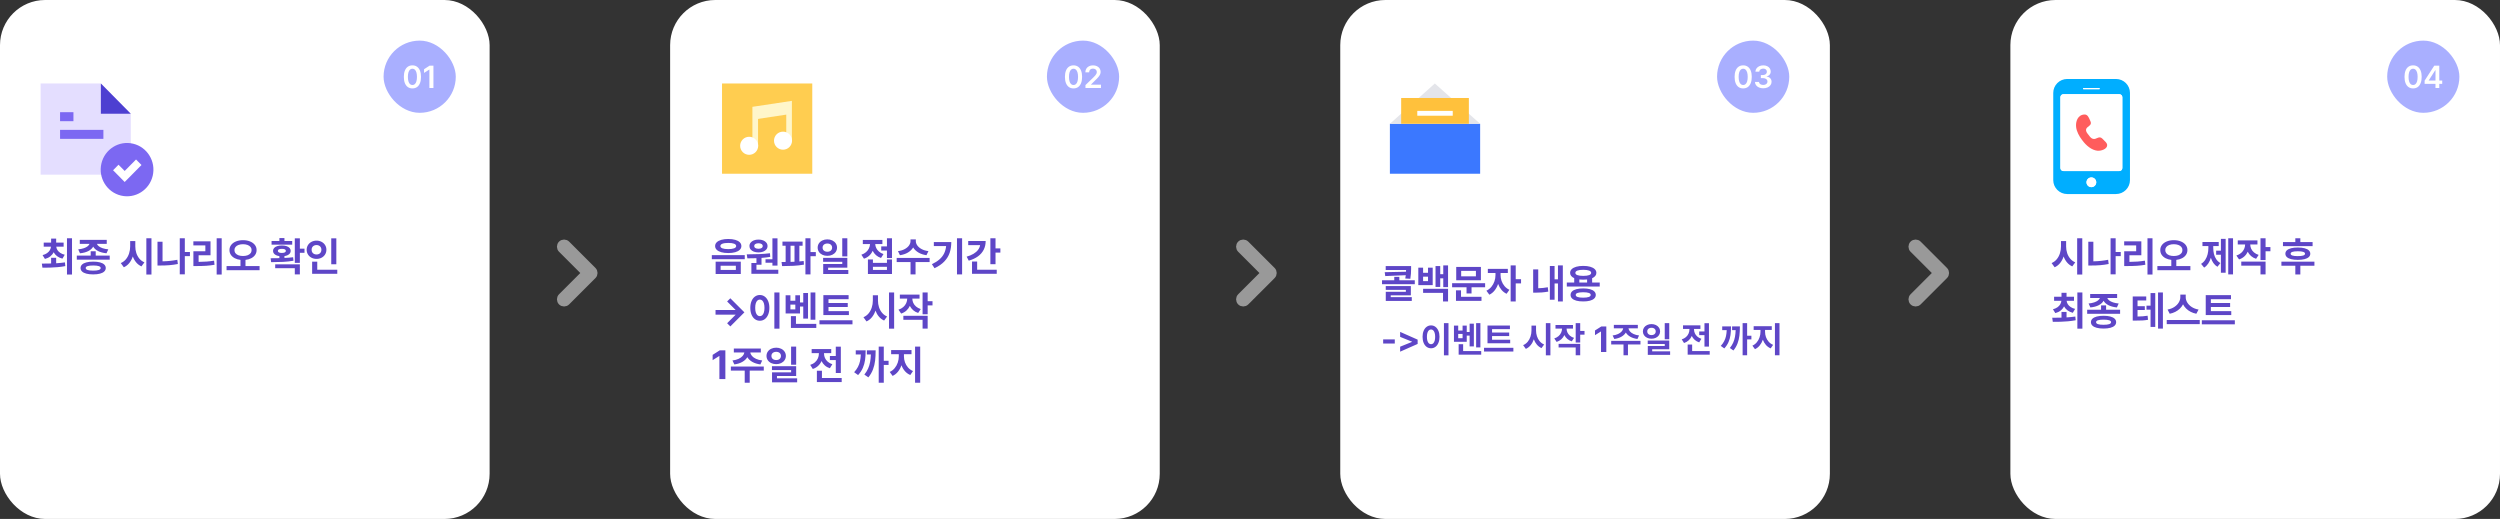
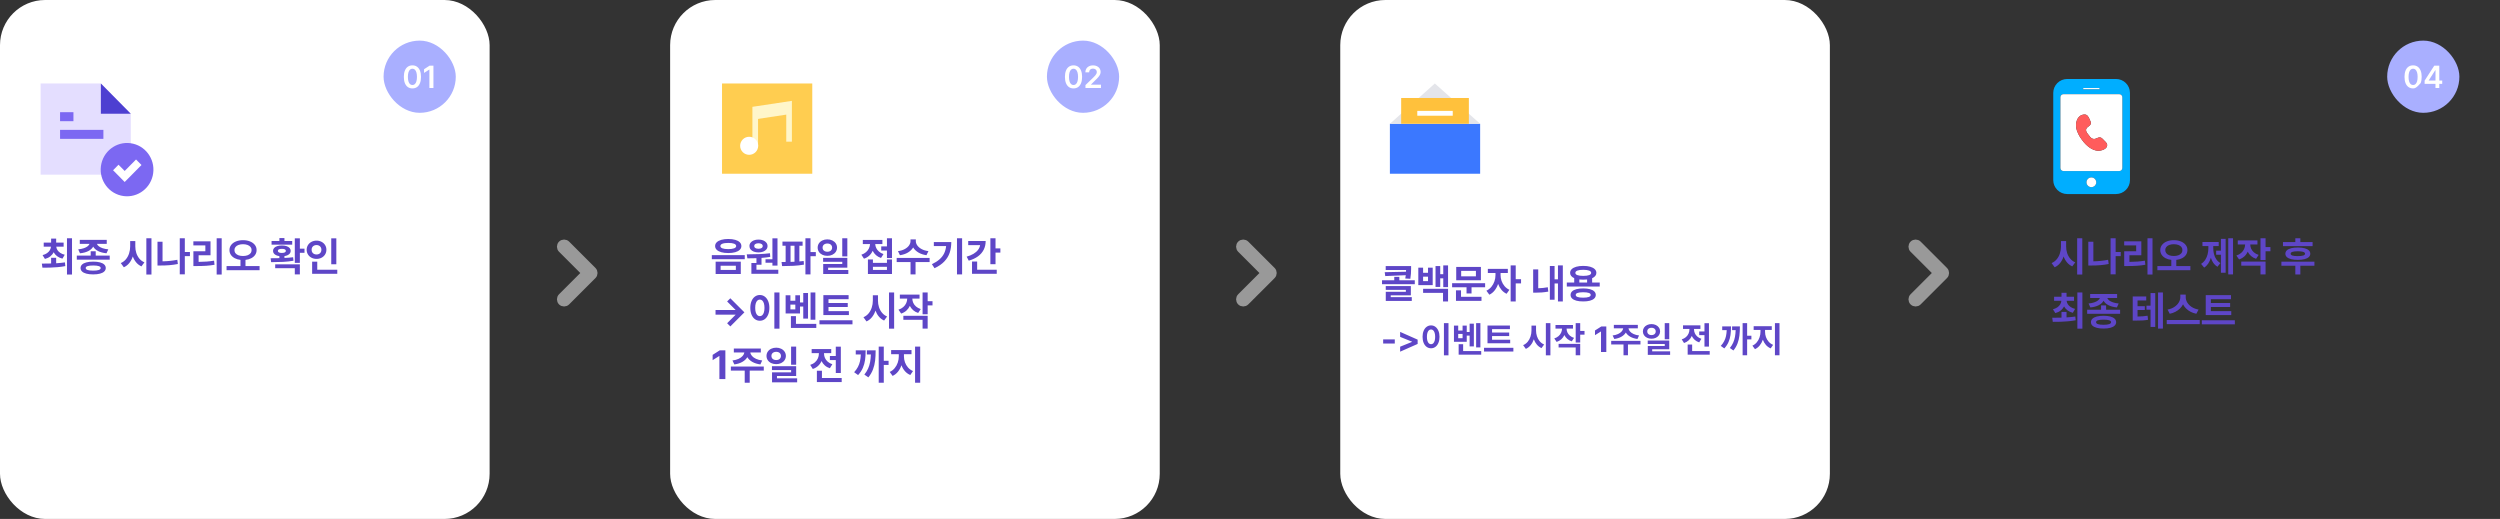
<svg xmlns="http://www.w3.org/2000/svg" width="1108" height="230" viewBox="0 0 1108 230" fill="none">
  <rect x="0" y="0" width="1108" height="230" fill="#333333" stroke="none" />
  <rect width="217" height="230" rx="20" fill="white" />
  <path d="M24.893 116.675C26.327 116.588 27.622 116.457 28.778 116.283L28.945 117.936C27.852 118.144 26.716 118.299 25.539 118.403C24.363 118.506 23.254 118.573 22.214 118.602C21.174 118.626 20.037 118.639 18.802 118.639L18.547 116.83C20.167 116.83 21.537 116.811 22.655 116.774V114.263H24.893V116.675ZM18.864 113.07C19.643 112.867 20.304 112.575 20.847 112.193C21.39 111.812 21.804 111.377 22.09 110.888C22.38 110.395 22.55 109.869 22.599 109.309H19.374V107.513H22.655V105.76H24.893V107.513H28.2V109.309H24.93C24.98 109.84 25.15 110.341 25.44 110.814C25.734 111.286 26.155 111.704 26.702 112.069C27.249 112.434 27.912 112.711 28.691 112.902L27.671 114.636C26.76 114.404 25.977 114.044 25.322 113.555C24.667 113.061 24.153 112.473 23.78 111.789C23.42 112.51 22.914 113.128 22.264 113.642C21.617 114.151 20.834 114.526 19.914 114.767L18.864 113.07ZM29.685 105.611H31.916V121.66H29.685V105.611ZM42.42 113.275H48.629V115.071H34.035V113.275H40.195V111.348H42.42V113.275ZM34.663 110.509C35.616 110.418 36.445 110.252 37.149 110.012C37.858 109.771 38.421 109.483 38.84 109.148C39.262 108.812 39.544 108.454 39.685 108.073H35.359V106.301H47.312V108.073H42.954C43.095 108.454 43.375 108.812 43.794 109.148C44.216 109.483 44.782 109.771 45.49 110.012C46.199 110.252 47.034 110.418 47.995 110.509L47.2 112.256C45.724 112.11 44.481 111.779 43.47 111.261C42.463 110.743 41.742 110.09 41.307 109.303C40.872 110.095 40.155 110.749 39.157 111.267C38.158 111.785 36.921 112.115 35.446 112.256L34.663 110.509ZM35.701 118.782C35.701 118.181 35.923 117.671 36.366 117.253C36.813 116.83 37.456 116.509 38.293 116.289C39.134 116.066 40.137 115.954 41.301 115.954C42.465 115.954 43.464 116.064 44.297 116.283C45.13 116.503 45.766 116.824 46.205 117.247C46.648 117.669 46.872 118.181 46.876 118.782C46.872 119.387 46.648 119.901 46.205 120.323C45.766 120.75 45.13 121.071 44.297 121.287C43.464 121.506 42.465 121.616 41.301 121.616C40.137 121.616 39.134 121.506 38.293 121.287C37.456 121.071 36.813 120.75 36.366 120.323C35.923 119.901 35.701 119.387 35.701 118.782ZM37.988 118.782C37.984 119.175 38.255 119.468 38.803 119.658C39.349 119.849 40.182 119.944 41.301 119.944C42.407 119.944 43.236 119.849 43.787 119.658C44.343 119.468 44.622 119.175 44.626 118.782C44.622 118.405 44.343 118.125 43.787 117.943C43.232 117.756 42.403 117.663 41.301 117.663C40.182 117.663 39.349 117.756 38.803 117.943C38.255 118.125 37.984 118.405 37.988 118.782ZM59.968 109.241C59.964 110.244 60.113 111.211 60.416 112.144C60.718 113.076 61.172 113.905 61.777 114.63C62.386 115.355 63.13 115.902 64.008 116.271L62.684 118.067C61.794 117.661 61.027 117.081 60.385 116.327C59.742 115.573 59.235 114.686 58.862 113.666C58.489 114.781 57.969 115.751 57.302 116.575C56.639 117.4 55.833 118.028 54.884 118.459L53.529 116.594C54.432 116.213 55.195 115.645 55.816 114.891C56.438 114.137 56.904 113.273 57.215 112.299C57.53 111.321 57.689 110.302 57.693 109.241V106.848H59.968V109.241ZM64.86 105.611H67.128V121.66H64.86V105.611ZM84.177 113.517H81.914V121.585H79.671V105.611H81.914V111.684H84.177V113.517ZM69.8 107.146H72.038V115.823C74.334 115.782 76.517 115.552 78.589 115.133L78.825 117.004C77.57 117.253 76.31 117.429 75.046 117.532C73.782 117.632 72.496 117.68 71.186 117.675H69.8V107.146ZM98.254 121.66H96.023V105.611H98.254V121.66ZM85.699 106.96H93.3V113.126H88.023V116.066C89.308 116.057 90.491 116.012 91.573 115.929C92.654 115.846 93.756 115.711 94.879 115.525L95.072 117.346C93.841 117.566 92.613 117.715 91.386 117.794C90.164 117.872 88.751 117.912 87.147 117.912H85.711V111.36H91.013V108.769H85.699V106.96ZM107.695 106.444C108.838 106.444 109.868 106.626 110.784 106.991C111.7 107.356 112.419 107.869 112.941 108.532C113.463 109.195 113.724 109.958 113.724 110.82C113.724 111.611 113.515 112.318 113.096 112.939C112.682 113.557 112.102 114.058 111.356 114.443C110.614 114.829 109.762 115.075 108.801 115.183V117.918H115.041V119.745H100.41V117.918H106.582V115.177C105.625 115.069 104.778 114.823 104.04 114.437C103.302 114.052 102.727 113.55 102.312 112.933C101.902 112.311 101.697 111.607 101.697 110.82C101.697 109.958 101.956 109.195 102.474 108.532C102.992 107.869 103.707 107.356 104.618 106.991C105.53 106.626 106.555 106.444 107.695 106.444ZM103.903 110.82C103.903 111.371 104.063 111.845 104.382 112.243C104.701 112.641 105.144 112.943 105.712 113.151C106.284 113.354 106.945 113.457 107.695 113.461C108.449 113.457 109.112 113.354 109.684 113.151C110.26 112.943 110.707 112.641 111.026 112.243C111.349 111.845 111.511 111.371 111.511 110.82C111.511 110.294 111.349 109.836 111.026 109.446C110.707 109.057 110.26 108.758 109.684 108.551C109.108 108.34 108.445 108.234 107.695 108.234C106.953 108.234 106.294 108.34 105.718 108.551C105.146 108.758 104.701 109.059 104.382 109.452C104.063 109.842 103.903 110.298 103.903 110.82ZM132.901 110.211H134.952V112.05H132.901V116.507H130.657V105.636H132.901V110.211ZM119.935 114.456C121.452 114.456 122.749 114.441 123.826 114.412V113.511C123.246 113.432 122.742 113.287 122.316 113.076C121.893 112.865 121.568 112.599 121.34 112.28C121.116 111.957 121.004 111.593 121.004 111.186C121.004 110.698 121.166 110.273 121.489 109.912C121.812 109.552 122.268 109.276 122.856 109.086C123.449 108.895 124.139 108.8 124.926 108.8C125.705 108.8 126.389 108.895 126.977 109.086C127.57 109.276 128.028 109.552 128.351 109.912C128.678 110.273 128.842 110.698 128.842 111.186C128.842 111.588 128.728 111.949 128.5 112.268C128.276 112.587 127.955 112.852 127.537 113.064C127.122 113.275 126.631 113.422 126.064 113.505V114.331C127.423 114.265 128.705 114.16 129.911 114.015L130.072 115.556C128.577 115.817 127.033 115.987 125.442 116.066C123.851 116.144 122.092 116.186 120.165 116.19L119.935 114.456ZM120.358 106.805H123.826V105.499H126.064V106.805H129.507V108.433H120.358V106.805ZM121.968 117.141H132.901V121.622H130.657V118.875H121.968V117.141ZM123.148 111.186C123.144 111.477 123.293 111.702 123.596 111.864C123.903 112.026 124.336 112.106 124.895 112.106C125.467 112.106 125.908 112.028 126.219 111.87C126.534 111.709 126.693 111.481 126.697 111.186C126.693 110.59 126.103 110.291 124.926 110.291C124.346 110.291 123.903 110.366 123.596 110.515C123.293 110.66 123.144 110.884 123.148 111.186ZM149.06 117.135H146.81V105.636H149.06V117.135ZM135.914 110.683C135.914 109.916 136.107 109.227 136.492 108.613C136.878 108 137.404 107.519 138.071 107.171C138.738 106.823 139.478 106.649 140.29 106.649C141.102 106.649 141.84 106.823 142.503 107.171C143.17 107.519 143.696 108 144.081 108.613C144.467 109.227 144.66 109.916 144.66 110.683C144.66 111.462 144.467 112.16 144.081 112.778C143.696 113.395 143.17 113.878 142.503 114.226C141.84 114.57 141.102 114.742 140.29 114.742C139.478 114.742 138.738 114.57 138.071 114.226C137.404 113.878 136.878 113.395 136.492 112.778C136.107 112.16 135.914 111.462 135.914 110.683ZM138.108 110.683C138.104 111.118 138.195 111.495 138.382 111.814C138.573 112.129 138.834 112.372 139.165 112.541C139.497 112.707 139.872 112.79 140.29 112.79C140.696 112.79 141.063 112.707 141.39 112.541C141.718 112.372 141.974 112.129 142.161 111.814C142.352 111.495 142.447 111.118 142.447 110.683C142.447 110.26 142.352 109.892 142.161 109.577C141.974 109.262 141.718 109.021 141.39 108.856C141.063 108.686 140.696 108.601 140.29 108.601C139.872 108.601 139.497 108.686 139.165 108.856C138.834 109.021 138.573 109.262 138.382 109.577C138.195 109.892 138.104 110.26 138.108 110.683ZM138.338 115.972H140.607V119.534H149.483V121.343H138.338V115.972Z" fill="#5E46C7" />
  <path d="M44.704 37H18V77.411H57.963V50.408L44.704 37Z" fill="#E4DEFF" />
  <path d="M44.704 50.408L57.963 50.408L44.704 37L44.704 50.408Z" fill="#4D3FD1" />
  <path d="M32.55 49.724H26.621V53.711H32.55V49.724Z" fill="#7C68F2" />
  <path d="M45.825 57.556H26.621V61.543H45.825V57.556Z" fill="#7C68F2" />
  <path d="M67.685 77.897C69.167 71.547 65.278 65.184 58.998 63.685C52.718 62.187 46.426 66.12 44.944 72.47C43.462 78.82 47.351 85.183 53.631 86.681C59.91 88.18 66.203 84.247 67.685 77.897Z" fill="#7C68F2" />
  <path d="M55.258 80.659L50.111 75.451L52.525 73.007L55.258 75.771L60.291 70.682L62.708 73.126L55.258 80.659Z" fill="white" />
  <rect x="170" y="18" width="32" height="32" rx="16" fill="#A9AFFF" />
  <path d="M182.788 39.188C181.995 39.188 181.314 38.987 180.743 38.584C180.173 38.178 179.736 37.592 179.433 36.825C179.133 36.054 178.984 35.133 178.984 34.059C178.984 32.989 179.135 32.072 179.438 31.309C179.741 30.545 180.178 29.963 180.748 29.564C181.318 29.164 181.998 28.964 182.788 28.964C183.574 28.964 184.253 29.166 184.823 29.568C185.394 29.968 185.83 30.55 186.133 31.314C186.44 32.077 186.593 32.993 186.593 34.059C186.593 35.136 186.441 36.059 186.138 36.829C185.835 37.596 185.399 38.181 184.828 38.584C184.261 38.987 183.581 39.188 182.788 39.188ZM180.777 34.059C180.777 34.843 180.858 35.505 181.019 36.046C181.18 36.584 181.41 36.992 181.71 37.269C182.013 37.543 182.372 37.68 182.788 37.68C183.204 37.68 183.562 37.543 183.861 37.269C184.161 36.992 184.391 36.584 184.553 36.046C184.714 35.505 184.794 34.843 184.794 34.059C184.794 33.283 184.712 32.625 184.548 32.087C184.387 31.546 184.156 31.138 183.856 30.864C183.557 30.587 183.201 30.448 182.788 30.448C182.372 30.448 182.015 30.587 181.715 30.864C181.415 31.138 181.183 31.546 181.019 32.087C180.858 32.625 180.777 33.283 180.777 34.059ZM192.097 39H190.308V30.835H190.25L187.935 32.314V30.685L190.39 29.099H192.097V39Z" fill="white" />
  <rect x="297" width="217" height="230" rx="20" fill="white" />
  <rect x="464" y="18" width="32" height="32" rx="16" fill="#A9AFFF" />
  <path d="M475.783 39.188C474.99 39.188 474.309 38.987 473.738 38.584C473.168 38.178 472.731 37.592 472.428 36.825C472.129 36.054 471.979 35.133 471.979 34.059C471.979 32.989 472.13 32.072 472.433 31.309C472.736 30.545 473.173 29.963 473.743 29.564C474.314 29.164 474.994 28.964 475.783 28.964C476.57 28.964 477.248 29.166 477.818 29.568C478.389 29.968 478.826 30.55 479.129 31.314C479.435 32.077 479.588 32.993 479.588 34.059C479.588 35.136 479.436 36.059 479.133 36.829C478.83 37.596 478.394 38.181 477.823 38.584C477.256 38.987 476.576 39.188 475.783 39.188ZM473.772 34.059C473.772 34.843 473.853 35.505 474.014 36.046C474.175 36.584 474.405 36.992 474.705 37.269C475.008 37.543 475.367 37.68 475.783 37.68C476.199 37.68 476.557 37.543 476.856 37.269C477.156 36.992 477.387 36.584 477.548 36.046C477.709 35.505 477.789 34.843 477.789 34.059C477.789 33.283 477.707 32.625 477.543 32.087C477.382 31.546 477.151 31.138 476.852 30.864C476.552 30.587 476.196 30.448 475.783 30.448C475.367 30.448 475.01 30.587 474.71 30.864C474.41 31.138 474.178 31.546 474.014 32.087C473.853 32.625 473.772 33.283 473.772 34.059ZM481.075 37.709L484.57 34.34C484.95 33.959 485.243 33.647 485.45 33.402C485.659 33.157 485.819 32.917 485.928 32.682C486.041 32.443 486.098 32.19 486.098 31.923C486.098 31.62 486.023 31.354 485.875 31.125C485.727 30.896 485.522 30.721 485.261 30.598C485.003 30.476 484.713 30.414 484.391 30.414C484.056 30.414 483.761 30.482 483.506 30.617C483.255 30.75 483.062 30.94 482.926 31.188C482.791 31.436 482.723 31.726 482.723 32.058H481.031C481.028 31.442 481.17 30.901 481.457 30.434C481.743 29.966 482.143 29.605 482.656 29.351C483.171 29.093 483.758 28.964 484.415 28.964C485.076 28.964 485.662 29.088 486.175 29.336C486.687 29.581 487.085 29.921 487.369 30.356C487.656 30.791 487.799 31.283 487.799 31.831C487.796 32.218 487.722 32.588 487.577 32.943C487.432 33.294 487.18 33.687 486.823 34.122C486.468 34.554 485.964 35.078 485.31 35.693L483.555 37.438V37.511H487.949V39H481.08L481.075 37.709Z" fill="white" />
  <path d="M322.763 105.916C323.944 105.916 324.972 106.042 325.846 106.295C326.72 106.544 327.394 106.904 327.866 107.376C328.343 107.849 328.581 108.408 328.581 109.055C328.581 109.693 328.343 110.246 327.866 110.714C327.394 111.178 326.72 111.535 325.846 111.783C324.972 112.028 323.944 112.15 322.763 112.15C321.59 112.15 320.565 112.028 319.686 111.783C318.808 111.535 318.131 111.178 317.654 110.714C317.177 110.246 316.939 109.693 316.939 109.055C316.939 108.408 317.177 107.849 317.654 107.376C318.131 106.904 318.808 106.544 319.686 106.295C320.565 106.042 321.59 105.916 322.763 105.916ZM315.479 113.076H330.073V114.866H315.479V113.076ZM317.169 115.985H328.32V121.442H317.169V115.985ZM319.27 109.055C319.266 109.494 319.566 109.829 320.171 110.061C320.776 110.294 321.64 110.41 322.763 110.41C323.882 110.41 324.746 110.294 325.355 110.061C325.964 109.829 326.269 109.494 326.269 109.055C326.269 108.599 325.968 108.253 325.367 108.017C324.767 107.78 323.913 107.662 322.807 107.662C321.663 107.662 320.787 107.78 320.177 108.017C319.568 108.249 319.266 108.595 319.27 109.055ZM326.132 119.646V117.762H319.376V119.646H326.132ZM344.585 117.725H342.335V116.445H339.277V114.916H342.335V105.636H344.585V117.725ZM330.967 112.728C333.072 112.711 334.939 112.674 336.567 112.616C338.195 112.554 339.753 112.427 341.241 112.237L341.372 113.847C340.22 114.041 338.931 114.193 337.506 114.3V117.34H335.256V119.534H344.939V121.343H333.012V116.563H335.256V114.431C334.087 114.477 332.747 114.499 331.234 114.499L330.967 112.728ZM332.154 109.048C332.154 108.489 332.324 107.992 332.664 107.557C333.003 107.117 333.478 106.778 334.087 106.537C334.696 106.297 335.392 106.177 336.175 106.177C336.946 106.177 337.634 106.297 338.239 106.537C338.844 106.778 339.316 107.117 339.656 107.557C340 107.992 340.172 108.489 340.172 109.048C340.172 109.612 340 110.107 339.656 110.534C339.316 110.961 338.844 111.29 338.239 111.522C337.638 111.754 336.95 111.87 336.175 111.87C335.388 111.87 334.69 111.754 334.081 111.522C333.472 111.29 332.997 110.961 332.657 110.534C332.322 110.107 332.154 109.612 332.154 109.048ZM334.28 109.048C334.276 109.43 334.445 109.726 334.789 109.937C335.133 110.144 335.595 110.248 336.175 110.248C336.731 110.248 337.178 110.144 337.518 109.937C337.862 109.726 338.036 109.43 338.04 109.048C338.036 108.659 337.862 108.356 337.518 108.141C337.178 107.925 336.731 107.818 336.175 107.818C335.595 107.818 335.133 107.925 334.789 108.141C334.445 108.356 334.276 108.659 334.28 109.048ZM355.71 108.899H354.28V115.867C354.977 115.813 355.615 115.749 356.195 115.674L356.307 117.284C354.848 117.545 353.321 117.719 351.726 117.806C350.135 117.889 348.434 117.932 346.623 117.936L346.381 116.109C347.164 116.109 347.769 116.107 348.195 116.103V108.899H346.785V107.09H355.71V108.899ZM350.371 116.066C350.748 116.057 351.332 116.037 352.124 116.003V108.899H350.371V116.066ZM356.965 105.611H359.209V111.709H361.571V113.536H359.209V121.622H356.965V105.611ZM366.692 106.09C367.496 106.09 368.223 106.247 368.874 106.562C369.524 106.873 370.036 107.306 370.409 107.861C370.782 108.416 370.97 109.044 370.974 109.744C370.97 110.441 370.782 111.066 370.409 111.622C370.036 112.173 369.524 112.606 368.874 112.921C368.223 113.231 367.496 113.387 366.692 113.387C365.876 113.387 365.14 113.231 364.486 112.921C363.831 112.606 363.317 112.173 362.944 111.622C362.575 111.066 362.391 110.441 362.391 109.744C362.391 109.044 362.575 108.416 362.944 107.861C363.317 107.306 363.831 106.873 364.486 106.562C365.144 106.247 365.88 106.09 366.692 106.09ZM364.566 109.744C364.562 110.122 364.651 110.449 364.834 110.727C365.016 111 365.269 111.211 365.592 111.36C365.915 111.506 366.282 111.578 366.692 111.578C367.098 111.578 367.461 111.506 367.78 111.36C368.099 111.211 368.347 111 368.526 110.727C368.708 110.449 368.799 110.122 368.799 109.744C368.799 109.372 368.708 109.048 368.526 108.775C368.347 108.497 368.099 108.286 367.78 108.141C367.461 107.996 367.098 107.923 366.692 107.923C366.282 107.923 365.915 107.996 365.592 108.141C365.269 108.286 365.016 108.497 364.834 108.775C364.651 109.048 364.562 109.372 364.566 109.744ZM364.803 114.3H375.537V118.645H367.028V119.677H375.972V121.442H364.84V117.004H373.299V116.028H364.803V114.3ZM373.287 105.611H375.537V113.642H373.287V105.611ZM395.329 114.369H393.097V111.031H390.561V109.204H393.097V105.611H395.329V114.369ZM381.76 112.89C382.573 112.62 383.26 112.241 383.824 111.752C384.387 111.263 384.814 110.712 385.104 110.099C385.398 109.481 385.564 108.837 385.602 108.166H382.401V106.345H391.077V108.166H387.895C387.928 108.783 388.084 109.382 388.361 109.962C388.643 110.538 389.053 111.058 389.592 111.522C390.131 111.986 390.789 112.347 391.568 112.604L390.462 114.331C389.6 114.046 388.86 113.631 388.243 113.088C387.626 112.541 387.135 111.899 386.77 111.162C386.405 111.986 385.9 112.699 385.253 113.3C384.607 113.901 383.826 114.35 382.91 114.648L381.76 112.89ZM384.663 114.997H386.882V116.507H393.097V114.997H395.329V121.442H384.663V114.997ZM393.097 119.646V118.235H386.882V119.646H393.097ZM405.894 106.867C405.894 107.517 406.112 108.155 406.547 108.781C406.982 109.403 407.62 109.941 408.461 110.397C409.307 110.853 410.314 111.153 411.482 111.298L410.606 113.107C409.234 112.912 408.043 112.515 407.032 111.914C406.021 111.309 405.248 110.563 404.713 109.676C404.179 110.563 403.408 111.309 402.401 111.914C401.398 112.515 400.218 112.912 398.858 113.107L397.976 111.298C399.136 111.153 400.135 110.853 400.972 110.397C401.813 109.941 402.449 109.403 402.88 108.781C403.315 108.155 403.535 107.517 403.539 106.867V106.09H405.894V106.867ZM397.41 114.319H412.004V116.146H405.77V121.622H403.551V116.146H397.41V114.319ZM426.405 121.622H424.136V105.611H426.405V121.622ZM413.017 117.091C414.384 116.441 415.511 115.722 416.398 114.934C417.285 114.147 417.964 113.273 418.436 112.311C418.909 111.346 419.205 110.26 419.325 109.055H413.874V107.296H421.613C421.608 109.007 421.376 110.563 420.916 111.963C420.457 113.364 419.68 114.648 418.586 115.817C417.496 116.985 416.029 118.005 414.185 118.875L413.017 117.091ZM441.216 110.093H443.366V111.945H441.216V117.085H438.934V105.611H441.216V110.093ZM428.418 113.747C429.595 113.42 430.608 113.001 431.457 112.492C432.307 111.978 432.976 111.398 433.465 110.751C433.958 110.101 434.265 109.398 434.385 108.644H429.114V106.811H436.846C436.846 108.244 436.556 109.535 435.976 110.683C435.396 111.827 434.546 112.807 433.428 113.623C432.313 114.435 430.954 115.069 429.35 115.525L428.418 113.747ZM430.798 115.91H433.073V119.534H441.756V121.343H430.798V115.91ZM322.26 143.26L326.051 139.463H317.126V137.399H326.051L322.26 133.608L323.683 132.197L329.917 138.431L323.683 144.665L322.26 143.26ZM345.46 145.66H343.192V129.611H345.46V145.66ZM332.539 136.436C332.539 135.296 332.719 134.298 333.079 133.44C333.44 132.578 333.941 131.913 334.583 131.445C335.226 130.977 335.955 130.742 336.771 130.742C337.575 130.742 338.296 130.977 338.934 131.445C339.572 131.913 340.074 132.578 340.438 133.44C340.803 134.298 340.985 135.296 340.985 136.436C340.985 137.584 340.803 138.59 340.438 139.456C340.074 140.323 339.572 140.99 338.934 141.458C338.296 141.922 337.575 142.154 336.771 142.154C335.955 142.154 335.226 141.922 334.583 141.458C333.941 140.99 333.44 140.325 333.079 139.463C332.719 138.597 332.539 137.588 332.539 136.436ZM334.708 136.436C334.704 137.219 334.786 137.888 334.956 138.443C335.126 138.994 335.367 139.413 335.677 139.699C335.988 139.981 336.353 140.122 336.771 140.122C337.181 140.122 337.54 139.981 337.847 139.699C338.153 139.413 338.391 138.994 338.561 138.443C338.731 137.888 338.816 137.219 338.816 136.436C338.816 135.661 338.731 134.998 338.561 134.447C338.391 133.896 338.153 133.479 337.847 133.198C337.54 132.912 337.181 132.769 336.771 132.769C336.353 132.769 335.988 132.912 335.677 133.198C335.367 133.479 335.126 133.896 334.956 134.447C334.786 134.998 334.704 135.661 334.708 136.436ZM361.371 141.719H359.246V129.611H361.371V141.719ZM348.188 130.854H350.308V133.297H352.489V130.854H354.565V134.043H356.001V129.866H358.114V141.209H356.001V135.845H354.565V138.928H348.188V130.854ZM352.489 137.132V135H350.308V137.132H352.489ZM350.532 140.122H352.769V143.534H361.782V145.343H350.532V140.122ZM376.226 139.649H364.914V130.798H376.101V132.613H367.188V134.304H375.722V136.063H367.188V137.884H376.226V139.649ZM363.186 141.93H377.817V143.758H363.186V141.93ZM389.119 133.241C389.114 134.244 389.264 135.211 389.566 136.144C389.869 137.076 390.322 137.905 390.927 138.63C391.536 139.355 392.28 139.902 393.159 140.271L391.835 142.067C390.944 141.661 390.177 141.081 389.535 140.327C388.893 139.573 388.385 138.686 388.012 137.666C387.639 138.781 387.119 139.751 386.452 140.575C385.789 141.4 384.983 142.028 384.034 142.459L382.679 140.594C383.583 140.213 384.345 139.645 384.967 138.891C385.588 138.137 386.054 137.273 386.365 136.299C386.68 135.321 386.84 134.302 386.844 133.241V130.848H389.119V133.241ZM394.01 129.611H396.279V145.66H394.01V129.611ZM407.541 132.346H404.346C404.35 132.997 404.485 133.622 404.75 134.223C405.019 134.824 405.431 135.367 405.987 135.852C406.546 136.332 407.24 136.707 408.069 136.977L406.931 138.704C406.07 138.427 405.33 138.019 404.713 137.48C404.095 136.937 403.604 136.299 403.239 135.566C402.871 136.369 402.363 137.066 401.717 137.654C401.07 138.238 400.295 138.68 399.392 138.978L398.205 137.25C399.054 136.977 399.767 136.585 400.343 136.075C400.919 135.566 401.35 134.99 401.636 134.347C401.922 133.705 402.071 133.038 402.083 132.346H398.814V130.556H407.541V132.346ZM400.368 139.954H411.139V145.622H408.889V141.744H400.368V139.954ZM408.889 129.611H411.139V133.502H413.29V135.367H411.139V139.27H408.889V129.611ZM321.483 168H318.835V157.788H318.76L315.839 159.622V157.272L318.99 155.271H321.483V168ZM338.51 164.24H332.276V169.622H330.057V164.24H323.916V162.443H338.51V164.24ZM324.631 159.758C325.675 159.634 326.578 159.394 327.341 159.037C328.107 158.681 328.704 158.256 329.131 157.763C329.562 157.27 329.819 156.754 329.902 156.215H325.234V154.463H337.199V156.215H332.537C332.612 156.754 332.86 157.27 333.283 157.763C333.71 158.256 334.306 158.681 335.073 159.037C335.844 159.394 336.757 159.634 337.814 159.758L337 161.517C335.62 161.331 334.433 160.958 333.438 160.398C332.448 159.835 331.706 159.135 331.213 158.298C330.72 159.135 329.978 159.835 328.988 160.398C328.002 160.958 326.825 161.331 325.458 161.517L324.631 159.758ZM344.016 154.09C344.82 154.09 345.547 154.247 346.198 154.562C346.848 154.873 347.36 155.306 347.733 155.861C348.106 156.416 348.295 157.044 348.299 157.744C348.295 158.441 348.106 159.066 347.733 159.622C347.36 160.173 346.848 160.606 346.198 160.921C345.547 161.231 344.82 161.387 344.016 161.387C343.2 161.387 342.464 161.231 341.81 160.921C341.155 160.606 340.641 160.173 340.268 159.622C339.9 159.066 339.715 158.441 339.715 157.744C339.715 157.044 339.9 156.416 340.268 155.861C340.641 155.306 341.155 154.873 341.81 154.562C342.469 154.247 343.204 154.09 344.016 154.09ZM341.891 157.744C341.886 158.122 341.975 158.449 342.158 158.727C342.34 159 342.593 159.211 342.916 159.36C343.239 159.506 343.606 159.578 344.016 159.578C344.422 159.578 344.785 159.506 345.104 159.36C345.423 159.211 345.672 159 345.85 158.727C346.032 158.449 346.123 158.122 346.123 157.744C346.123 157.372 346.032 157.048 345.85 156.775C345.672 156.497 345.423 156.286 345.104 156.141C344.785 155.996 344.422 155.923 344.016 155.923C343.606 155.923 343.239 155.996 342.916 156.141C342.593 156.286 342.34 156.497 342.158 156.775C341.975 157.048 341.886 157.372 341.891 157.744ZM342.127 162.3H352.861V166.645H344.352V167.677H353.296V169.442H342.164V165.004H350.623V164.028H342.127V162.3ZM350.611 153.611H352.861V161.642H350.611V153.611ZM372.659 165.315H370.422V159.584H367.805V157.776H370.422V153.636H372.659V165.315ZM359.085 161.716C359.934 161.447 360.647 161.055 361.223 160.541C361.799 160.028 362.225 159.443 362.503 158.789C362.785 158.134 362.928 157.454 362.932 156.75V156.508H359.725V154.711H368.402V156.508H365.213V156.762C365.213 157.405 365.346 158.032 365.611 158.646C365.88 159.255 366.29 159.806 366.841 160.299C367.397 160.788 368.08 161.165 368.893 161.43L367.786 163.208C366.924 162.926 366.185 162.512 365.567 161.965C364.95 161.414 364.461 160.765 364.1 160.019C363.736 160.844 363.228 161.559 362.578 162.164C361.931 162.769 361.15 163.224 360.234 163.531L359.085 161.716ZM362.043 164.296H364.281V167.534H373.038V169.343H362.043V164.296ZM391.693 159.895H393.819V161.741H391.693V169.622H389.443V153.611H391.693V159.895ZM378.553 164.967C379.262 164.2 379.823 163.417 380.238 162.617C380.656 161.818 380.961 160.979 381.152 160.1C381.342 159.218 381.462 158.215 381.512 157.092H379.268V155.258H383.656C383.652 156.891 383.565 158.318 383.395 159.541C383.225 160.763 382.898 161.932 382.413 163.046C381.928 164.161 381.228 165.222 380.312 166.229L378.553 164.967ZM383.085 166.011C383.785 165.145 384.338 164.254 384.744 163.338C385.15 162.423 385.444 161.465 385.627 160.467C385.813 159.468 385.929 158.343 385.975 157.092H384.197V155.258H388.088C388.084 156.994 388.003 158.528 387.846 159.858C387.692 161.188 387.379 162.479 386.907 163.73C386.439 164.977 385.755 166.152 384.856 167.254L383.085 166.011ZM400.63 157.974C400.63 158.861 400.781 159.731 401.084 160.585C401.39 161.439 401.844 162.207 402.445 162.891C403.05 163.57 403.783 164.088 404.645 164.445L403.44 166.204C402.52 165.818 401.73 165.253 401.071 164.507C400.417 163.757 399.903 162.881 399.53 161.878C399.157 162.968 398.637 163.923 397.97 164.743C397.307 165.564 396.515 166.183 395.596 166.602L394.321 164.843C395.171 164.461 395.898 163.908 396.503 163.183C397.112 162.454 397.57 161.635 397.877 160.728C398.187 159.82 398.345 158.903 398.349 157.974V156.992H394.949V155.159H403.98V156.992H400.63V157.974ZM405.559 153.611H407.828V169.622H405.559V153.611Z" fill="#5E46C7" />
  <path d="M360 37H320V77H360V37Z" fill="#FFCD50" />
  <path d="M335.964 65.06H333.464V47.344L350.967 44.7V62.793H348.467V47.607L335.964 49.493V65.06Z" fill="#FFF6CA" />
  <path d="M349.718 46.153V50.616L334.716 52.88V48.418L349.718 46.153Z" fill="#FFF6CA" />
  <path d="M332.031 68.616C334.24 68.616 336.031 66.825 336.031 64.616C336.031 62.406 334.24 60.616 332.031 60.616C329.822 60.616 328.031 62.406 328.031 64.616C328.031 66.825 329.822 68.616 332.031 68.616Z" fill="white" />
-   <path d="M347.036 66.349C349.245 66.349 351.036 64.558 351.036 62.349C351.036 60.14 349.245 58.349 347.036 58.349C344.826 58.349 343.036 60.14 343.036 62.349C343.036 64.558 344.826 66.349 347.036 66.349Z" fill="white" />
  <rect x="594" width="217" height="230" rx="20" fill="white" />
  <path d="M625.401 118.966V119.128C625.392 119.923 625.367 120.657 625.326 121.328C625.285 121.995 625.195 122.739 625.059 123.559L622.821 123.429C622.908 122.944 622.979 122.457 623.032 121.968L613.945 122.354L613.703 120.632L623.144 120.433C623.157 120.16 623.163 119.903 623.163 119.662H614.144V117.934H625.401V118.966ZM612.51 124.212H617.936V122.702H620.186V124.212H627.035V125.959H612.51V124.212ZM614.163 126.773H625.289V130.881H616.376V131.677H625.705V133.38H614.175V129.315H623.076V128.457H614.163V126.773ZM630.714 120.905H632.896V118.631H634.972V126.369H628.595V118.631H630.714V120.905ZM632.896 124.604V122.615H630.714V124.604H632.896ZM630.72 127.997H641.778V133.622H639.546V129.794H630.72V127.997ZM636.227 117.916H638.309V121.539H639.652V117.636H641.778V127.264H639.652V123.354H638.309V127.183H636.227V117.916ZM658.204 127.314H652.188V130.073H649.969V127.314H643.573V125.523H658.204V127.314ZM645.289 128.681H647.526V131.534H656.595V133.343H645.289V128.681ZM645.394 118.314H656.334V124.218H645.394V118.314ZM654.127 122.472V120.06H647.588V122.472H654.127ZM665.053 121.974C665.049 122.811 665.194 123.653 665.488 124.498C665.782 125.343 666.226 126.116 666.818 126.816C667.411 127.512 668.128 128.055 668.969 128.445L667.72 130.204C666.854 129.806 666.102 129.228 665.463 128.47C664.829 127.707 664.328 126.829 663.959 125.834C663.586 126.932 663.07 127.898 662.412 128.731C661.753 129.564 660.976 130.191 660.081 130.614L658.776 128.843C659.629 128.445 660.358 127.879 660.963 127.146C661.568 126.408 662.024 125.59 662.331 124.691C662.637 123.787 662.793 122.882 662.797 121.974V120.992H659.41V119.159H668.273V120.992H665.053V121.974ZM669.522 117.611H671.766V123.727H674.128V125.598H671.766V133.622H669.522V117.611ZM692.646 133.622H690.489V125.617H688.991V132.839H686.89V117.891H688.991V123.802H690.489V117.611H692.646V133.622ZM679.494 119.389H681.744V127.755C683.256 127.709 684.669 127.56 685.983 127.307L686.206 129.24C685.204 129.414 684.24 129.539 683.316 129.613C682.396 129.684 681.485 129.717 680.581 129.713H679.494V119.389ZM709.004 126.997H694.41V125.206H697.692V123.28C697.104 123.019 696.652 122.689 696.337 122.291C696.022 121.894 695.867 121.442 695.871 120.936C695.871 120.302 696.107 119.753 696.579 119.289C697.056 118.825 697.731 118.469 698.606 118.22C699.484 117.972 700.514 117.847 701.695 117.847C702.872 117.847 703.897 117.972 704.771 118.22C705.646 118.469 706.321 118.825 706.798 119.289C707.274 119.753 707.512 120.302 707.512 120.936C707.508 121.45 707.345 121.908 707.021 122.31C706.702 122.708 706.24 123.037 705.635 123.298V125.206H709.004V126.997ZM696.076 130.707C696.076 130.094 696.298 129.572 696.741 129.141C697.189 128.71 697.831 128.385 698.668 128.165C699.509 127.941 700.512 127.829 701.676 127.829C702.828 127.829 703.82 127.941 704.653 128.165C705.49 128.385 706.131 128.71 706.574 129.141C707.021 129.572 707.247 130.094 707.251 130.707C707.247 131.325 707.021 131.849 706.574 132.28C706.131 132.715 705.492 133.044 704.66 133.268C703.827 133.492 702.832 133.602 701.676 133.597C700.508 133.602 699.505 133.492 698.668 133.268C697.831 133.044 697.189 132.715 696.741 132.28C696.298 131.849 696.076 131.325 696.076 130.707ZM698.202 120.936C698.198 121.376 698.494 121.707 699.09 121.931C699.687 122.155 700.555 122.267 701.695 122.267C702.826 122.267 703.692 122.155 704.293 121.931C704.898 121.707 705.2 121.376 705.2 120.936C705.2 120.493 704.898 120.155 704.293 119.923C703.688 119.691 702.822 119.575 701.695 119.575C700.559 119.575 699.691 119.691 699.09 119.923C698.494 120.155 698.198 120.493 698.202 120.936ZM698.363 130.707C698.355 131.109 698.624 131.414 699.171 131.621C699.718 131.824 700.537 131.925 701.626 131.925C702.737 131.925 703.576 131.824 704.144 131.621C704.711 131.418 704.997 131.113 705.001 130.707C704.997 130.309 704.718 130.015 704.162 129.825C703.607 129.63 702.778 129.528 701.676 129.52C700.561 129.528 699.729 129.63 699.177 129.825C698.631 130.015 698.359 130.309 698.363 130.707ZM703.404 125.206V123.858C702.89 123.924 702.32 123.957 701.695 123.957C701.057 123.957 700.479 123.924 699.961 123.858V125.206H703.404ZM618.171 152.265H613.017V150.431H618.171V152.265ZM620.541 155.862V153.657L625.806 151.53V151.431L620.541 149.298V147.094L628.298 150.53V152.431L620.541 155.862ZM641.967 157.475H639.95V143.21H641.967V157.475ZM630.48 149.276C630.48 148.263 630.641 147.376 630.961 146.613C631.282 145.847 631.727 145.256 632.298 144.84C632.869 144.424 633.517 144.215 634.243 144.215C634.957 144.215 635.598 144.424 636.165 144.84C636.733 145.256 637.178 145.847 637.503 146.613C637.827 147.376 637.989 148.263 637.989 149.276C637.989 150.297 637.827 151.192 637.503 151.961C637.178 152.731 636.733 153.324 636.165 153.74C635.598 154.153 634.957 154.359 634.243 154.359C633.517 154.359 632.869 154.153 632.298 153.74C631.727 153.324 631.282 152.733 630.961 151.967C630.641 151.197 630.48 150.3 630.48 149.276ZM632.409 149.276C632.405 149.972 632.479 150.567 632.63 151.061C632.781 151.551 632.994 151.923 633.27 152.177C633.547 152.427 633.871 152.552 634.243 152.552C634.607 152.552 634.926 152.427 635.199 152.177C635.471 151.923 635.683 151.551 635.834 151.061C635.985 150.567 636.061 149.972 636.061 149.276C636.061 148.587 635.985 147.998 635.834 147.508C635.683 147.018 635.471 146.648 635.199 146.398C634.926 146.144 634.607 146.017 634.243 146.017C633.871 146.017 633.547 146.144 633.27 146.398C632.994 146.648 632.781 147.018 632.63 147.508C632.479 147.998 632.405 148.587 632.409 149.276ZM656.11 153.972H654.22V143.21H656.11V153.972ZM644.391 144.315H646.275V146.486H648.215V144.315H650.06V147.149H651.336V143.436H653.215V153.519H651.336V148.751H650.06V151.492H644.391V144.315ZM648.215 149.895V148H646.275V149.895H648.215ZM646.474 152.552H648.463V155.586H656.474V157.193H646.474V152.552ZM669.313 152.133H659.258V144.265H669.203V145.878H661.28V147.381H668.866V148.945H661.28V150.564H669.313V152.133ZM657.722 154.16H670.728V155.785H657.722V154.16ZM680.774 146.436C680.77 147.328 680.903 148.188 681.172 149.017C681.44 149.845 681.844 150.582 682.382 151.227C682.923 151.871 683.584 152.357 684.365 152.685L683.188 154.282C682.396 153.921 681.715 153.405 681.144 152.735C680.573 152.064 680.122 151.276 679.79 150.37C679.459 151.361 678.997 152.223 678.404 152.956C677.814 153.689 677.098 154.247 676.254 154.63L675.05 152.972C675.853 152.634 676.531 152.129 677.083 151.459C677.636 150.788 678.05 150.02 678.326 149.155C678.606 148.285 678.748 147.379 678.752 146.436V144.309H680.774V146.436ZM685.122 143.21H687.138V157.475H685.122V143.21ZM697.149 145.641H694.309C694.313 146.219 694.433 146.775 694.668 147.309C694.908 147.843 695.274 148.326 695.768 148.757C696.265 149.184 696.882 149.517 697.619 149.757L696.607 151.293C695.841 151.046 695.184 150.683 694.635 150.204C694.086 149.722 693.65 149.155 693.326 148.503C692.998 149.217 692.547 149.836 691.972 150.359C691.398 150.878 690.709 151.271 689.906 151.536L688.851 150C689.606 149.757 690.239 149.409 690.751 148.956C691.263 148.503 691.646 147.991 691.9 147.42C692.154 146.849 692.287 146.256 692.298 145.641H689.392V144.05H697.149V145.641ZM690.773 152.403H700.348V157.442H698.348V153.994H690.773V152.403ZM698.348 143.21H700.348V146.669H702.259V148.326H700.348V151.796H698.348V143.21ZM711.919 156H709.565V146.923H709.499L706.902 148.552V146.464L709.703 144.685H711.919V156ZM727.054 152.657H721.513V157.442H719.54V152.657H714.082V151.061H727.054V152.657ZM714.717 148.674C715.645 148.564 716.448 148.35 717.126 148.033C717.807 147.716 718.338 147.339 718.717 146.901C719.1 146.462 719.328 146.004 719.402 145.525H715.253V143.967H725.888V145.525H721.745C721.811 146.004 722.032 146.462 722.408 146.901C722.787 147.339 723.317 147.716 723.999 148.033C724.684 148.35 725.496 148.564 726.435 148.674L725.711 150.238C724.485 150.072 723.43 149.74 722.546 149.243C721.665 148.742 721.006 148.12 720.568 147.376C720.13 148.12 719.47 148.742 718.59 149.243C717.713 149.74 716.667 150.072 715.452 150.238L714.717 148.674ZM731.948 143.635C732.663 143.635 733.309 143.775 733.888 144.055C734.466 144.331 734.921 144.716 735.252 145.21C735.584 145.703 735.751 146.262 735.755 146.884C735.751 147.503 735.584 148.059 735.252 148.552C734.921 149.042 734.466 149.427 733.888 149.707C733.309 149.983 732.663 150.122 731.948 150.122C731.223 150.122 730.569 149.983 729.987 149.707C729.405 149.427 728.948 149.042 728.617 148.552C728.289 148.059 728.125 147.503 728.125 146.884C728.125 146.262 728.289 145.703 728.617 145.21C728.948 144.716 729.405 144.331 729.987 144.055C730.573 143.775 731.227 143.635 731.948 143.635ZM730.059 146.884C730.055 147.219 730.134 147.51 730.297 147.757C730.459 148 730.683 148.188 730.971 148.32C731.258 148.449 731.584 148.514 731.948 148.514C732.309 148.514 732.632 148.449 732.915 148.32C733.199 148.188 733.42 148 733.578 147.757C733.74 147.51 733.821 147.219 733.821 146.884C733.821 146.552 733.74 146.265 733.578 146.022C733.42 145.775 733.199 145.587 732.915 145.459C732.632 145.33 732.309 145.265 731.948 145.265C731.584 145.265 731.258 145.33 730.971 145.459C730.683 145.587 730.459 145.775 730.297 146.022C730.134 146.265 730.055 146.552 730.059 146.884ZM730.269 150.934H739.81V154.796H732.247V155.713H740.197V157.282H730.302V153.337H737.821V152.47H730.269V150.934ZM737.81 143.21H739.81V150.348H737.81V143.21ZM757.409 153.613H755.42V148.519H753.094V146.912H755.42V143.232H757.409V153.613ZM745.343 150.414C746.098 150.175 746.731 149.827 747.243 149.37C747.755 148.913 748.134 148.394 748.381 147.812C748.632 147.23 748.759 146.626 748.762 146V145.785H745.912V144.188H753.624V145.785H750.79V146.011C750.79 146.582 750.908 147.14 751.144 147.685C751.383 148.227 751.748 148.716 752.238 149.155C752.731 149.589 753.339 149.924 754.061 150.16L753.077 151.74C752.311 151.49 751.654 151.122 751.105 150.635C750.556 150.145 750.122 149.569 749.801 148.906C749.477 149.639 749.026 150.274 748.448 150.812C747.873 151.35 747.179 151.755 746.365 152.028L745.343 150.414ZM747.972 152.707H749.961V155.586H757.746V157.193H747.972V152.707ZM774.328 148.796H776.217V150.436H774.328V157.442H772.328V143.21H774.328V148.796ZM762.648 153.304C763.278 152.622 763.777 151.926 764.145 151.215C764.517 150.505 764.788 149.759 764.958 148.978C765.127 148.193 765.234 147.302 765.278 146.304H763.284V144.674H767.184C767.18 146.125 767.103 147.394 766.952 148.481C766.801 149.567 766.51 150.606 766.079 151.597C765.648 152.587 765.026 153.53 764.212 154.425L762.648 153.304ZM766.676 154.232C767.298 153.462 767.79 152.67 768.151 151.856C768.512 151.042 768.773 150.192 768.936 149.304C769.101 148.416 769.204 147.416 769.245 146.304H767.665V144.674H771.123C771.12 146.217 771.048 147.58 770.908 148.762C770.772 149.945 770.494 151.092 770.074 152.204C769.657 153.313 769.05 154.357 768.25 155.337L766.676 154.232ZM782.272 147.088C782.272 147.877 782.406 148.65 782.675 149.409C782.948 150.168 783.351 150.851 783.885 151.459C784.423 152.063 785.075 152.523 785.841 152.84L784.769 154.403C783.951 154.061 783.25 153.558 782.664 152.895C782.082 152.228 781.626 151.449 781.294 150.558C780.963 151.527 780.5 152.376 779.907 153.105C779.318 153.834 778.614 154.385 777.797 154.757L776.664 153.193C777.419 152.855 778.066 152.363 778.603 151.718C779.145 151.07 779.552 150.343 779.824 149.536C780.101 148.729 780.241 147.913 780.244 147.088V146.215H777.222V144.586H785.25V146.215H782.272V147.088ZM786.653 143.21H788.67V157.442H786.653V143.21Z" fill="#5E46C7" />
  <path d="M656 54.857H616V77H656V54.857Z" fill="#3B78FF" />
  <path d="M656 54.857H616L635.921 37L656 54.857Z" fill="#E4E5EA" />
  <path d="M651 43.429H621V54.857H651V43.429Z" fill="#FFC13C" />
  <path d="M643.857 49.143H628.143V51.286H643.857V49.143Z" fill="white" />
-   <rect x="761" y="18" width="32" height="32" rx="16" fill="#A9AFFF" />
  <path d="M772.578 39.188C771.785 39.188 771.104 38.987 770.533 38.584C769.963 38.178 769.526 37.592 769.223 36.825C768.923 36.054 768.774 35.133 768.774 34.059C768.774 32.989 768.925 32.072 769.228 31.309C769.531 30.545 769.968 29.963 770.538 29.564C771.109 29.164 771.789 28.964 772.578 28.964C773.365 28.964 774.043 29.166 774.613 29.568C775.184 29.968 775.62 30.55 775.923 31.314C776.23 32.077 776.383 32.993 776.383 34.059C776.383 35.136 776.231 36.059 775.928 36.829C775.625 37.596 775.189 38.181 774.618 38.584C774.051 38.987 773.371 39.188 772.578 39.188ZM770.567 34.059C770.567 34.843 770.648 35.505 770.809 36.046C770.97 36.584 771.2 36.992 771.5 37.269C771.803 37.543 772.162 37.68 772.578 37.68C772.994 37.68 773.352 37.543 773.651 37.269C773.951 36.992 774.181 36.584 774.343 36.046C774.504 35.505 774.584 34.843 774.584 34.059C774.584 33.283 774.502 32.625 774.338 32.087C774.177 31.546 773.946 31.138 773.647 30.864C773.347 30.587 772.991 30.448 772.578 30.448C772.162 30.448 771.805 30.587 771.505 30.864C771.205 31.138 770.973 31.546 770.809 32.087C770.648 32.625 770.567 33.283 770.567 34.059ZM781.466 39.135C780.77 39.135 780.147 39.016 779.596 38.778C779.044 38.539 778.611 38.207 778.295 37.782C777.979 37.353 777.813 36.863 777.797 36.312H779.596C779.608 36.573 779.697 36.805 779.861 37.008C780.029 37.208 780.251 37.363 780.529 37.472C780.809 37.582 781.12 37.637 781.462 37.637C781.822 37.637 782.145 37.575 782.428 37.453C782.715 37.327 782.938 37.153 783.096 36.931C783.257 36.705 783.337 36.449 783.337 36.162C783.34 35.863 783.26 35.598 783.096 35.37C782.931 35.137 782.693 34.957 782.38 34.828C782.071 34.696 781.705 34.63 781.283 34.63H780.403V33.257H781.283C781.631 33.257 781.94 33.197 782.211 33.078C782.482 32.956 782.693 32.785 782.844 32.566C782.996 32.343 783.071 32.09 783.071 31.807C783.071 31.533 783.005 31.291 782.873 31.081C782.744 30.869 782.559 30.704 782.317 30.588C782.079 30.472 781.802 30.414 781.486 30.414C781.173 30.414 780.883 30.471 780.616 30.584C780.348 30.693 780.132 30.851 779.968 31.057C779.807 31.26 779.721 31.496 779.712 31.763H778.005C778.018 31.222 778.179 30.738 778.488 30.313C778.798 29.887 779.215 29.557 779.741 29.322C780.266 29.083 780.851 28.964 781.495 28.964C782.146 28.964 782.722 29.087 783.221 29.331C783.724 29.573 784.111 29.904 784.381 30.323C784.655 30.738 784.791 31.199 784.787 31.705C784.791 32.072 784.717 32.404 784.565 32.701C784.417 32.998 784.206 33.244 783.932 33.441C783.658 33.634 783.339 33.769 782.975 33.847V33.924C783.436 33.985 783.83 34.121 784.159 34.33C784.488 34.54 784.738 34.809 784.908 35.137C785.079 35.466 785.163 35.838 785.16 36.254C785.163 36.802 785.005 37.295 784.686 37.733C784.37 38.172 783.93 38.515 783.366 38.763C782.805 39.011 782.172 39.135 781.466 39.135Z" fill="white" />
-   <rect x="891" width="217" height="230" rx="20" fill="white" />
  <path d="M915.706 109.241C915.702 110.244 915.852 111.211 916.154 112.144C916.456 113.076 916.91 113.905 917.515 114.63C918.124 115.355 918.868 115.902 919.747 116.271L918.423 118.067C917.532 117.661 916.765 117.081 916.123 116.327C915.481 115.573 914.973 114.686 914.6 113.666C914.227 114.781 913.707 115.751 913.04 116.575C912.377 117.4 911.571 118.028 910.622 118.459L909.267 116.594C910.171 116.213 910.933 115.645 911.555 114.891C912.176 114.137 912.642 113.273 912.953 112.299C913.268 111.321 913.427 110.302 913.432 109.241V106.848H915.706V109.241ZM920.598 105.611H922.867V121.66H920.598V105.611ZM939.915 113.517H937.653V121.585H935.409V105.611H937.653V111.684H939.915V113.517ZM925.539 107.146H927.776V115.823C930.072 115.782 932.256 115.552 934.327 115.133L934.564 117.004C933.308 117.253 932.048 117.429 930.785 117.532C929.521 117.632 928.234 117.68 926.925 117.675H925.539V107.146ZM953.992 121.66H951.761V105.611H953.992V121.66ZM941.437 106.96H949.039V113.126H943.762V116.066C945.046 116.057 946.229 116.012 947.311 115.929C948.392 115.846 949.494 115.711 950.617 115.525L950.81 117.346C949.579 117.566 948.351 117.715 947.124 117.794C945.902 117.872 944.489 117.912 942.885 117.912H941.45V111.36H946.751V108.769H941.437V106.96ZM963.433 106.444C964.577 106.444 965.606 106.626 966.522 106.991C967.438 107.356 968.157 107.869 968.679 108.532C969.201 109.195 969.462 109.958 969.462 110.82C969.462 111.611 969.253 112.318 968.834 112.939C968.42 113.557 967.84 114.058 967.094 114.443C966.352 114.829 965.501 115.075 964.539 115.183V117.918H970.78V119.745H956.149V117.918H962.32V115.177C961.363 115.069 960.516 114.823 959.778 114.437C959.041 114.052 958.465 113.55 958.05 112.933C957.64 112.311 957.435 111.607 957.435 110.82C957.435 109.958 957.694 109.195 958.212 108.532C958.73 107.869 959.445 107.356 960.356 106.991C961.268 106.626 962.294 106.444 963.433 106.444ZM959.642 110.82C959.642 111.371 959.801 111.845 960.12 112.243C960.439 112.641 960.883 112.943 961.45 113.151C962.022 113.354 962.683 113.457 963.433 113.461C964.187 113.457 964.85 113.354 965.422 113.151C965.998 112.943 966.445 112.641 966.765 112.243C967.088 111.845 967.249 111.371 967.249 110.82C967.249 110.294 967.088 109.836 966.765 109.446C966.445 109.057 965.998 108.758 965.422 108.551C964.846 108.34 964.183 108.234 963.433 108.234C962.691 108.234 962.032 108.34 961.457 108.551C960.885 108.758 960.439 109.059 960.12 109.452C959.801 109.842 959.642 110.298 959.642 110.82ZM989.677 121.622H987.557V105.611H989.677V121.622ZM975.518 116.948C976.272 116.484 976.89 115.879 977.37 115.133C977.851 114.387 978.201 113.569 978.421 112.678C978.64 111.783 978.75 110.857 978.75 109.9V109.048H976.127V107.252H983.337V109.048H980.913V109.9C980.909 110.836 981.012 111.729 981.224 112.579C981.435 113.428 981.777 114.203 982.249 114.903C982.722 115.599 983.331 116.161 984.077 116.588L982.765 118.235C982.069 117.829 981.481 117.286 981 116.606C980.519 115.927 980.138 115.14 979.856 114.244C979.566 115.218 979.173 116.078 978.675 116.824C978.178 117.57 977.577 118.162 976.873 118.602L975.518 116.948ZM982.2 111.106H984.307V105.878H986.407V120.876H984.307V112.908H982.2V111.106ZM1000.5 108.346H997.309C997.313 108.997 997.448 109.622 997.713 110.223C997.982 110.824 998.394 111.367 998.95 111.852C999.509 112.332 1000.2 112.707 1001.03 112.977L999.894 114.704C999.032 114.427 998.293 114.019 997.675 113.48C997.058 112.937 996.567 112.299 996.202 111.566C995.834 112.369 995.326 113.066 994.68 113.654C994.033 114.238 993.258 114.68 992.355 114.978L991.168 113.25C992.017 112.977 992.73 112.585 993.306 112.075C993.882 111.566 994.313 110.99 994.599 110.347C994.885 109.705 995.034 109.038 995.046 108.346H991.777V106.556H1000.5V108.346ZM993.331 115.954H1004.1V121.622H1001.85V117.744H993.331V115.954ZM1001.85 105.611H1004.1V109.502H1006.25V111.367H1004.1V115.27H1001.85V105.611ZM1024.94 109.073H1011.81V107.277H1017.29V105.599H1019.51V107.277H1024.94V109.073ZM1011.12 115.96H1025.75V117.775H1019.51V121.635H1017.29V117.775H1011.12V115.96ZM1012.88 112.448C1012.88 111.86 1013.1 111.36 1013.53 110.95C1013.97 110.54 1014.6 110.229 1015.43 110.018C1016.26 109.807 1017.25 109.701 1018.4 109.701C1019.55 109.701 1020.53 109.807 1021.36 110.018C1022.19 110.229 1022.82 110.54 1023.26 110.95C1023.7 111.36 1023.92 111.86 1023.92 112.448C1023.92 113.028 1023.7 113.523 1023.25 113.934C1022.81 114.34 1022.18 114.648 1021.36 114.86C1020.53 115.071 1019.55 115.177 1018.4 115.177C1017.25 115.177 1016.26 115.071 1015.43 114.86C1014.6 114.648 1013.97 114.34 1013.53 113.934C1013.1 113.523 1012.88 113.028 1012.88 112.448ZM1015.21 112.448C1015.21 112.805 1015.46 113.072 1015.98 113.25C1016.5 113.424 1017.29 113.511 1018.34 113.511C1019.43 113.511 1020.24 113.424 1020.78 113.25C1021.32 113.076 1021.59 112.809 1021.59 112.448C1021.59 112.079 1021.32 111.806 1020.79 111.628C1020.26 111.45 1019.46 111.36 1018.4 111.36C1017.33 111.36 1016.52 111.45 1015.99 111.628C1015.47 111.806 1015.21 112.079 1015.21 112.448ZM915.893 140.675C917.327 140.588 918.622 140.457 919.778 140.283L919.945 141.936C918.852 142.144 917.716 142.299 916.539 142.403C915.363 142.506 914.254 142.573 913.214 142.602C912.174 142.626 911.037 142.639 909.802 142.639L909.547 140.83C911.167 140.83 912.537 140.811 913.655 140.774V138.263H915.893V140.675ZM909.864 137.07C910.643 136.867 911.304 136.575 911.847 136.193C912.39 135.812 912.804 135.377 913.09 134.888C913.38 134.395 913.55 133.869 913.599 133.309H910.374V131.513H913.655V129.76H915.893V131.513H919.2V133.309H915.93C915.98 133.84 916.15 134.341 916.44 134.814C916.734 135.286 917.155 135.704 917.702 136.069C918.249 136.434 918.912 136.711 919.691 136.902L918.671 138.636C917.76 138.404 916.977 138.044 916.322 137.555C915.667 137.061 915.153 136.473 914.78 135.789C914.42 136.51 913.914 137.128 913.264 137.642C912.617 138.151 911.834 138.526 910.914 138.767L909.864 137.07ZM920.685 129.611H922.916V145.66H920.685V129.611ZM933.42 137.275H939.629V139.071H925.035V137.275H931.195V135.348H933.42V137.275ZM925.663 134.509C926.616 134.418 927.445 134.252 928.149 134.012C928.858 133.771 929.421 133.483 929.84 133.148C930.262 132.812 930.544 132.454 930.685 132.073H926.359V130.301H938.311V132.073H933.954C934.095 132.454 934.375 132.812 934.794 133.148C935.216 133.483 935.782 133.771 936.49 134.012C937.199 134.252 938.034 134.418 938.995 134.509L938.2 136.256C936.724 136.11 935.481 135.779 934.47 135.261C933.463 134.743 932.742 134.09 932.307 133.303C931.872 134.095 931.155 134.749 930.157 135.267C929.158 135.785 927.921 136.115 926.446 136.256L925.663 134.509ZM926.701 142.782C926.701 142.181 926.923 141.671 927.366 141.253C927.814 140.83 928.456 140.509 929.293 140.289C930.134 140.066 931.137 139.954 932.301 139.954C933.465 139.954 934.464 140.064 935.297 140.283C936.13 140.503 936.766 140.824 937.205 141.247C937.648 141.669 937.872 142.181 937.876 142.782C937.872 143.387 937.648 143.901 937.205 144.323C936.766 144.75 936.13 145.071 935.297 145.287C934.464 145.506 933.465 145.616 932.301 145.616C931.137 145.616 930.134 145.506 929.293 145.287C928.456 145.071 927.814 144.75 927.366 144.323C926.923 143.901 926.701 143.387 926.701 142.782ZM928.988 142.782C928.984 143.175 929.256 143.468 929.802 143.658C930.349 143.849 931.182 143.944 932.301 143.944C933.407 143.944 934.236 143.849 934.787 143.658C935.343 143.468 935.622 143.175 935.626 142.782C935.622 142.405 935.343 142.125 934.787 141.943C934.232 141.756 933.403 141.663 932.301 141.663C931.182 141.663 930.349 141.756 929.802 141.943C929.256 142.125 928.984 142.405 928.988 142.782ZM951.211 133.16H947.357V135.696H950.583V137.405H947.357V140.283C948.24 140.271 949.021 140.238 949.7 140.184C950.384 140.13 951.088 140.045 951.814 139.929L952.006 141.725C951.169 141.878 950.349 141.978 949.545 142.023C948.741 142.065 947.657 142.088 946.294 142.092H945.225V131.389H951.211V133.16ZM951.322 135.46H953.125V129.897H955.213V144.889H953.125V137.256H951.322V135.46ZM956.444 129.611H958.601V145.622H956.444V129.611ZM968.713 131.724C968.709 132.52 968.934 133.301 969.39 134.068C969.846 134.83 970.505 135.493 971.367 136.057C972.229 136.616 973.242 136.995 974.406 137.194L973.418 139.059C972.502 138.876 971.661 138.588 970.894 138.195C970.132 137.801 969.467 137.323 968.899 136.759C968.331 136.195 967.874 135.57 967.526 134.882C967.173 135.566 966.711 136.189 966.139 136.753C965.568 137.316 964.898 137.797 964.132 138.195C963.369 138.588 962.535 138.876 961.627 139.059L960.664 137.194C961.807 136.991 962.806 136.608 963.66 136.044C964.517 135.477 965.174 134.811 965.63 134.049C966.086 133.287 966.316 132.512 966.32 131.724V130.575H968.713V131.724ZM960.297 141.812H974.928V143.658H960.297V141.812ZM988.894 139.649H977.581V130.798H988.769V132.613H979.856V134.304H988.39V136.063H979.856V137.884H988.894V139.649ZM975.854 141.93H990.485V143.758H975.854V141.93Z" fill="#5E46C7" />
  <path d="M937.808 35H916.192C912.787 35 910 37.773 910 41.162V79.838C910 83.227 912.787 86 916.192 86H937.808C941.213 86 944 83.227 944 79.838V41.162C944 37.773 941.213 35 937.808 35ZM923.282 39.014H930.51V39.529H923.282V39.014ZM926.896 82.937C925.706 82.937 924.738 81.977 924.738 80.789C924.738 79.6 925.702 78.641 926.896 78.641C928.09 78.641 929.055 79.6 929.055 80.789C929.055 81.977 928.09 82.937 926.896 82.937ZM940.616 74.486C940.616 75.212 940.019 75.806 939.289 75.806H914.503C913.773 75.806 913.176 75.212 913.176 74.486V43.072C913.176 42.346 913.773 41.752 914.503 41.752H939.289C940.019 41.752 940.616 42.346 940.616 43.072V74.486Z" fill="#00AEFF" />
  <path d="M939.289 41.752H914.503C913.773 41.752 913.176 42.346 913.176 43.072V74.486C913.176 75.212 913.773 75.806 914.503 75.806H939.289C940.019 75.806 940.616 75.212 940.616 74.486V43.072C940.616 42.346 940.019 41.752 939.289 41.752ZM929.545 66.796C927.21 66.532 924.733 64.78 922.743 61.99C922.734 61.977 922.721 61.964 922.707 61.95C921.46 60.3 920.39 58.337 920.146 56.33C919.859 53.966 920.806 50.889 923.826 50.744C925.233 50.678 925.764 52.109 926.197 53.072C926.308 53.323 926.423 53.579 926.533 53.83C927.383 55.731 924.769 55.947 924.543 57.408C924.419 58.218 924.994 58.971 925.498 59.587C926.06 60.278 926.578 61.224 927.524 61.519C929.2 62.038 930.218 59.877 931.819 61.492C932.014 61.686 932.208 61.884 932.403 62.082C933.031 62.725 933.893 63.381 933.911 64.318C933.942 66.114 931.116 66.972 929.55 66.792L929.545 66.796Z" fill="white" />
  <path d="M930.51 39.014H923.282V39.529H930.51V39.014Z" fill="white" />
  <path d="M926.896 78.645C925.706 78.645 924.738 79.605 924.738 80.793C924.738 81.981 925.702 82.941 926.896 82.941C928.09 82.941 929.055 81.981 929.055 80.793C929.055 79.605 928.09 78.645 926.896 78.645Z" fill="white" />
  <path d="M932.394 62.082C932.199 61.884 932.005 61.686 931.81 61.492C930.213 59.877 929.196 62.038 927.515 61.519C926.569 61.224 926.051 60.278 925.49 59.587C924.985 58.971 924.41 58.213 924.534 57.408C924.76 55.947 927.378 55.727 926.525 53.83C926.414 53.579 926.299 53.328 926.188 53.072C925.755 52.109 925.224 50.678 923.818 50.744C920.797 50.889 919.85 53.962 920.138 56.33C920.381 58.337 921.456 60.3 922.699 61.95C922.712 61.964 922.725 61.981 922.734 61.99C924.724 64.78 927.201 66.537 929.537 66.796C931.102 66.972 933.929 66.118 933.898 64.323C933.88 63.385 933.018 62.725 932.389 62.087L932.394 62.082Z" fill="#FF5C5C" />
  <rect x="1058" y="18" width="32" height="32" rx="16" fill="#A9AFFF" />
-   <path d="M1069.48 39.188C1068.69 39.188 1068.01 38.987 1067.44 38.584C1066.87 38.178 1066.43 37.592 1066.13 36.825C1065.83 36.054 1065.68 35.133 1065.68 34.059C1065.68 32.989 1065.83 32.072 1066.13 31.309C1066.44 30.545 1066.87 29.963 1067.44 29.564C1068.01 29.164 1068.69 28.964 1069.48 28.964C1070.27 28.964 1070.95 29.166 1071.52 29.568C1072.09 29.968 1072.52 30.55 1072.83 31.314C1073.13 32.077 1073.29 32.993 1073.29 34.059C1073.29 35.136 1073.14 36.059 1072.83 36.829C1072.53 37.596 1072.09 38.181 1071.52 38.584C1070.96 38.987 1070.28 39.188 1069.48 39.188ZM1067.47 34.059C1067.47 34.843 1067.55 35.505 1067.71 36.046C1067.87 36.584 1068.1 36.992 1068.4 37.269C1068.71 37.543 1069.07 37.68 1069.48 37.68C1069.9 37.68 1070.26 37.543 1070.56 37.269C1070.86 36.992 1071.09 36.584 1071.25 36.046C1071.41 35.505 1071.49 34.843 1071.49 34.059C1071.49 33.283 1071.41 32.625 1071.24 32.087C1071.08 31.546 1070.85 31.138 1070.55 30.864C1070.25 30.587 1069.89 30.448 1069.48 30.448C1069.07 30.448 1068.71 30.587 1068.41 30.864C1068.11 31.138 1067.88 31.546 1067.71 32.087C1067.55 32.625 1067.47 33.283 1067.47 34.059ZM1074.59 35.737L1078.87 29.099H1081.09V35.693H1082.39V37.158H1081.09V39H1079.4V37.158H1074.59V35.737ZM1079.41 35.693V31.12H1079.31L1076.42 35.616V35.693H1079.41Z" fill="white" />
+   <path d="M1069.48 39.188C1068.69 39.188 1068.01 38.987 1067.44 38.584C1066.87 38.178 1066.43 37.592 1066.13 36.825C1065.83 36.054 1065.68 35.133 1065.68 34.059C1065.68 32.989 1065.83 32.072 1066.13 31.309C1066.44 30.545 1066.87 29.963 1067.44 29.564C1068.01 29.164 1068.69 28.964 1069.48 28.964C1070.27 28.964 1070.95 29.166 1071.52 29.568C1072.09 29.968 1072.52 30.55 1072.83 31.314C1073.13 32.077 1073.29 32.993 1073.29 34.059C1073.29 35.136 1073.14 36.059 1072.83 36.829C1070.96 38.987 1070.28 39.188 1069.48 39.188ZM1067.47 34.059C1067.47 34.843 1067.55 35.505 1067.71 36.046C1067.87 36.584 1068.1 36.992 1068.4 37.269C1068.71 37.543 1069.07 37.68 1069.48 37.68C1069.9 37.68 1070.26 37.543 1070.56 37.269C1070.86 36.992 1071.09 36.584 1071.25 36.046C1071.41 35.505 1071.49 34.843 1071.49 34.059C1071.49 33.283 1071.41 32.625 1071.24 32.087C1071.08 31.546 1070.85 31.138 1070.55 30.864C1070.25 30.587 1069.89 30.448 1069.48 30.448C1069.07 30.448 1068.71 30.587 1068.41 30.864C1068.11 31.138 1067.88 31.546 1067.71 32.087C1067.55 32.625 1067.47 33.283 1067.47 34.059ZM1074.59 35.737L1078.87 29.099H1081.09V35.693H1082.39V37.158H1081.09V39H1079.4V37.158H1074.59V35.737ZM1079.41 35.693V31.12H1079.31L1076.42 35.616V35.693H1079.41Z" fill="white" />
  <g opacity="0.5">
    <path fill-rule="evenodd" clip-rule="evenodd" d="M248.821 108.155C249.472 107.504 250.528 107.504 251.178 108.155L262.845 119.821C263.496 120.472 263.496 121.527 262.845 122.178L251.178 133.845C250.528 134.496 249.472 134.496 248.821 133.845C248.171 133.194 248.171 132.139 248.821 131.488L259.31 121L248.821 110.512C248.171 109.861 248.171 108.806 248.821 108.155Z" fill="white" stroke="white" stroke-width="3" stroke-linecap="round" stroke-linejoin="round" />
  </g>
  <g opacity="0.5">
    <path fill-rule="evenodd" clip-rule="evenodd" d="M549.821 108.155C550.472 107.504 551.528 107.504 552.178 108.155L563.845 119.821C564.496 120.472 564.496 121.527 563.845 122.178L552.178 133.845C551.528 134.496 550.472 134.496 549.821 133.845C549.171 133.194 549.171 132.139 549.821 131.488L560.31 121L549.821 110.512C549.171 109.861 549.171 108.806 549.821 108.155Z" fill="white" stroke="white" stroke-width="3" stroke-linecap="round" stroke-linejoin="round" />
  </g>
  <g opacity="0.5">
    <path fill-rule="evenodd" clip-rule="evenodd" d="M847.821 108.155C848.472 107.504 849.528 107.504 850.178 108.155L861.845 119.821C862.496 120.472 862.496 121.527 861.845 122.178L850.178 133.845C849.528 134.496 848.472 134.496 847.821 133.845C847.171 133.194 847.171 132.139 847.821 131.488L858.31 121L847.821 110.512C847.171 109.861 847.171 108.806 847.821 108.155Z" fill="white" stroke="white" stroke-width="3" stroke-linecap="round" stroke-linejoin="round" />
  </g>
</svg>